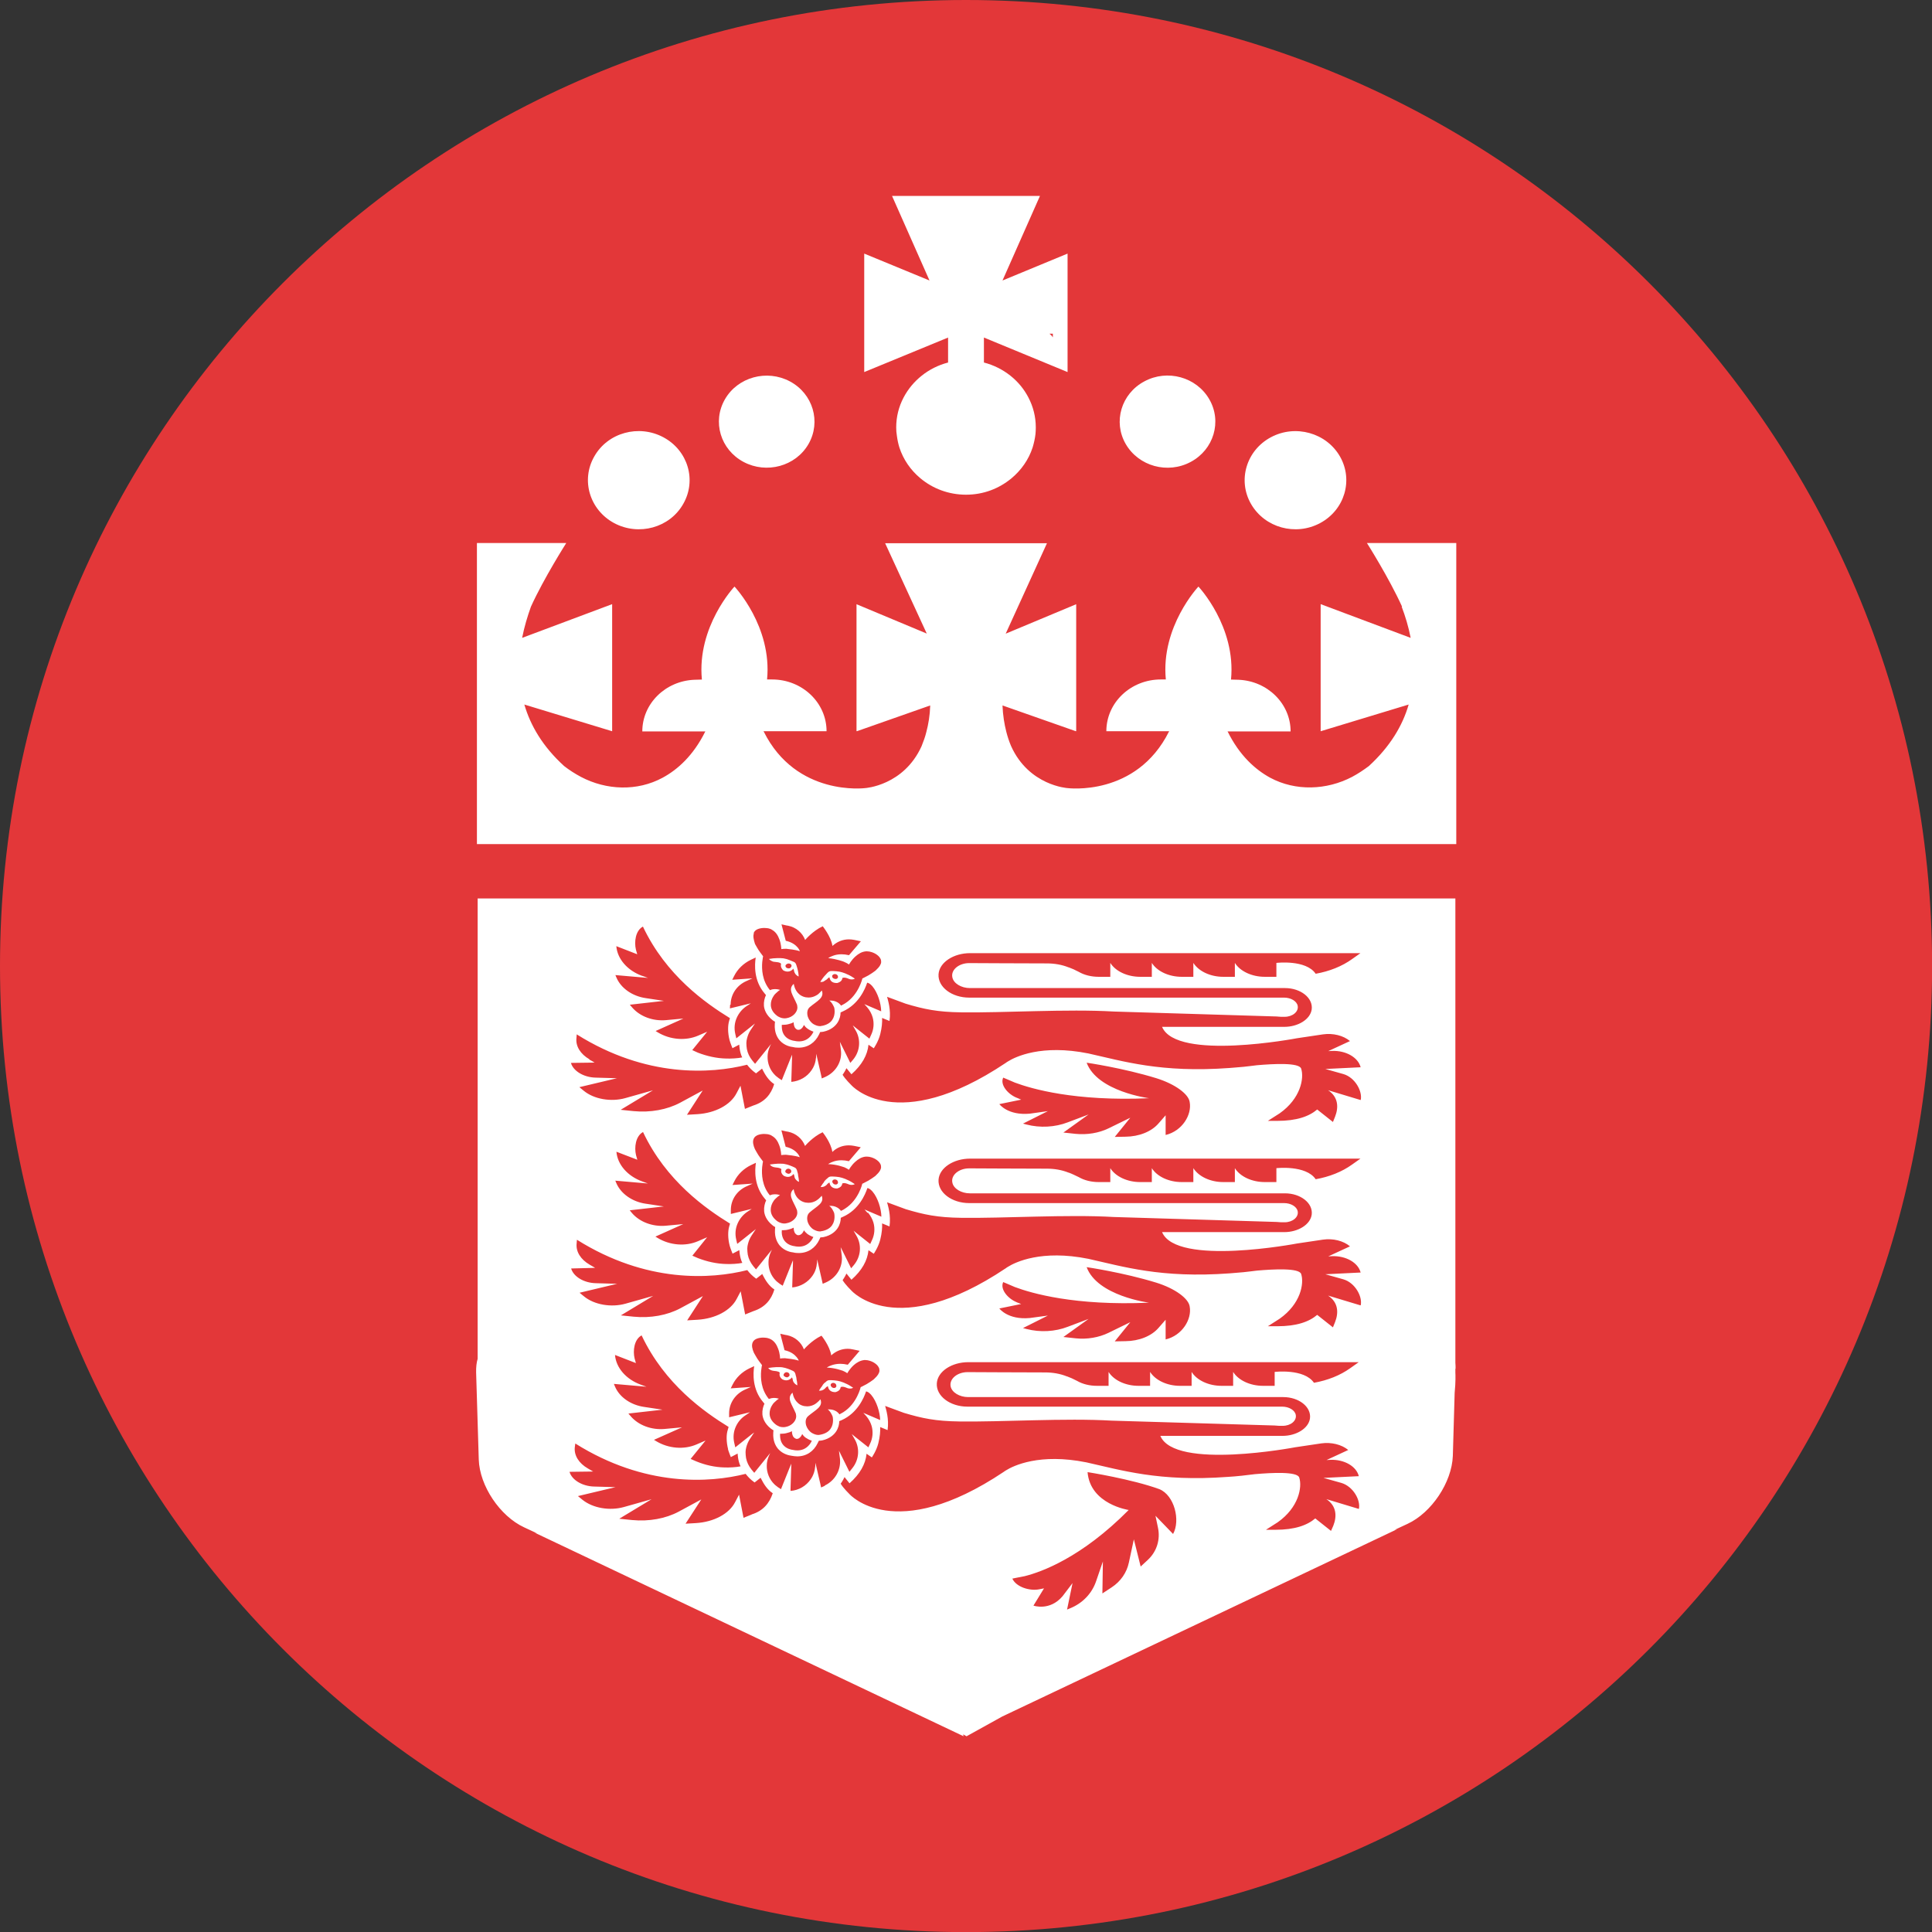
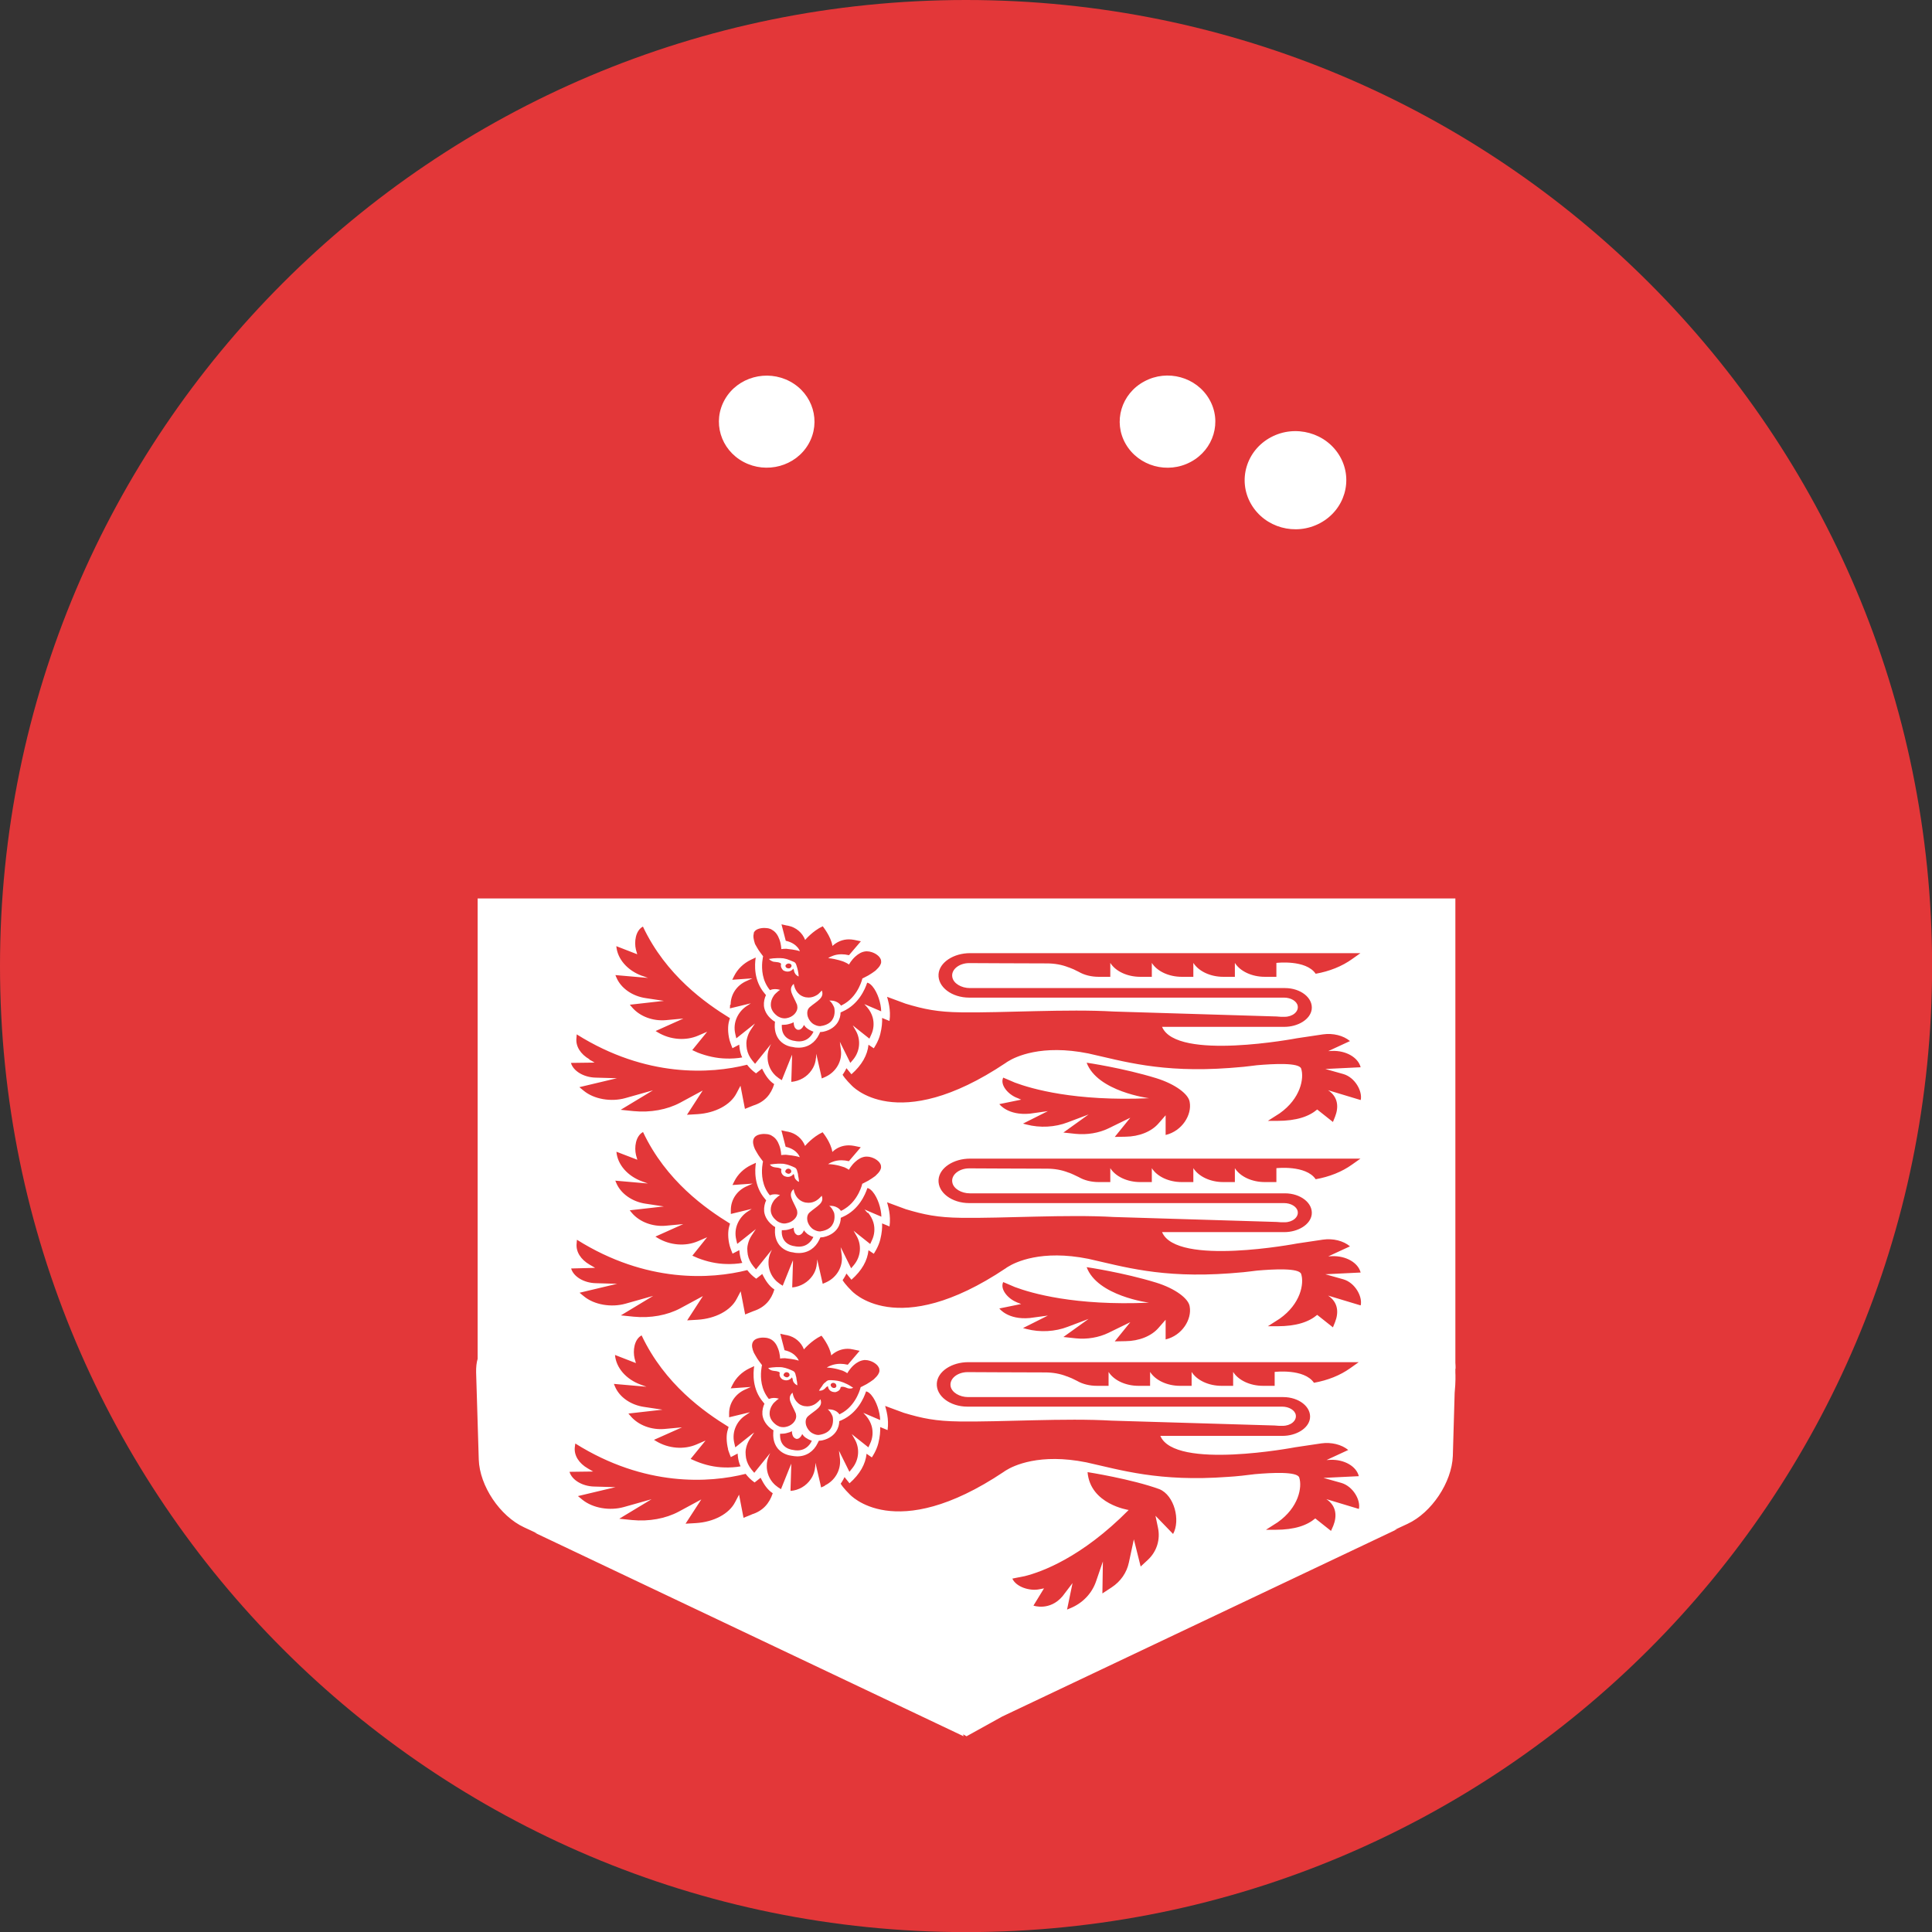
<svg xmlns="http://www.w3.org/2000/svg" id="Layer_2" data-name="Layer 2" viewBox="0 0 190.31 190.32">
  <rect x="0" y="0" width="190.31" height="190.32" fill="#333333" stroke="none" />
  <defs>
    <style>
      .cls-1 {
        fill: #e33739;
      }

      .cls-2 {
        fill: #fff;
      }
    </style>
  </defs>
  <g id="Layer_1-2" data-name="Layer 1">
    <path class="cls-1" d="M0,95.16C0,42.6,42.6,0,95.16,0s95.16,42.6,95.16,95.16-42.61,95.16-95.16,95.16S0,147.71,0,95.16Z" />
    <g>
-       <path class="cls-2" d="M60.5,51.53c2.42,1.29,5.47.46,6.8-1.89,1.34-2.33.47-5.27-1.96-6.57-2.42-1.29-5.47-.46-6.8,1.89-1.34,2.33-.46,5.27,1.96,6.57Z" />
      <path class="cls-2" d="M73.24,45.5c2.27,1.21,5.14.43,6.4-1.76,1.26-2.19.44-4.96-1.83-6.17-2.27-1.21-5.14-.43-6.4,1.76-1.27,2.2-.44,4.96,1.83,6.17Z" />
      <path class="cls-2" d="M117.29,45.5c2.27-1.21,3.1-3.98,1.83-6.17-1.26-2.19-4.13-2.99-6.4-1.76-2.27,1.21-3.1,3.98-1.83,6.17,1.27,2.19,4.13,2.98,6.4,1.76Z" />
      <path class="cls-2" d="M130.03,51.53c2.42-1.29,3.3-4.24,1.96-6.57-1.34-2.33-4.39-3.18-6.8-1.89-2.42,1.29-3.3,4.24-1.96,6.57,1.35,2.35,4.39,3.18,6.8,1.89Z" />
      <path class="cls-2" d="M143.38,134.82c0-.2,0-.39-.02-.58v-45.74H47.05v45.35c-.11.36-.16.82-.15,1.34l.26,8.57c.08,2.6,2.09,5.59,4.47,6.69l1.29.6-.26-.08,42.26,20.06-.05-.19.34.19,3.52-1.95,38.9-18.45-.28.08,1.29-.6c2.38-1.1,4.37-4.09,4.47-6.69l.18-6.22c.11-1.09.08-1.83.07-1.98v-.38ZM74.24,91.91c.1-.27.38-.46.93-.5h.16c.11,0,.23.02.34.03.15.03.28.08.39.16.36.2.57.55.7.9.2.5.2.99.2.99.15-.02.28-.03.41-.03.08,0,.16,0,.24.02,0,0,.73.06,1.18.22,0,0-.05-.16-.2-.35-.2-.24-.55-.54-1.19-.68l-.42-1.62.49.11.18.03c.77.16,1.39.69,1.66,1.4,0,0,.73-.88,1.73-1.35,0,0,.82,1.01.96,1.94.44-.41,1.01-.65,1.62-.65.16,0,.34.02.51.05l.29.06.38.08s-.64.74-1.17,1.37c-.26-.06-.51-.09-.73-.09-.34,0-.62.06-.83.14-.31.11-.49.24-.49.24.85.08,1.53.35,1.53.35.18.08.36.16.52.28,0,0,.23-.44.64-.8.28-.25.62-.47,1.04-.5h.1c.15,0,.31.03.46.08.1.03.21.08.33.14.28.16.44.33.52.49.07.11.08.24.08.36-.03.25-.2.49-.44.71-.05.05-.08.08-.13.13-.21.16-.44.31-.69.46-.15.08-.31.16-.46.24-.05.02-.08.03-.13.06,0,0-.36,1.61-1.71,2.46-.11.06-.23.14-.34.19-.02.02-.03.02-.05.03-.2-.28-.47-.41-.72-.47-.13-.03-.26-.03-.34-.03h-.1c.21.14.34.39.42.55.05.09.07.17.07.17,0,0,.16.66-.2,1.18-.16.25-.46.47-.95.58-.03,0-.08,0-.11.02-.05,0-.1.02-.13.02-.24,0-.44-.08-.64-.19-.28-.17-.47-.44-.57-.72-.11-.35-.08-.72.16-.94l.02-.02c.72-.61,1.48-.91,1.19-1.65,0,0-.05.08-.15.17-.1.11-.23.24-.41.33-.2.11-.44.2-.73.2-.1,0-.21-.02-.33-.03-.26-.06-.46-.17-.62-.31-.46-.41-.52-1.01-.52-1.01-.62.55-.05,1.15.31,2.03.02.05.03.09.03.14.07.31-.07.61-.31.85-.2.19-.44.31-.72.36-.08.02-.15.02-.23.02-.18,0-.36-.05-.52-.13-.08-.03-.15-.08-.23-.14-.46-.36-.6-.76-.59-1.1,0-.55.38-.98.38-.98,0,0,.15-.16.33-.31.07-.05.13-.11.2-.14,0,0-.03-.02-.11-.03-.08-.03-.23-.05-.39-.05-.15,0-.29.02-.46.09-.02,0-.03,0-.03.02-.39-.47-.6-.99-.7-1.48-.2-.99.02-1.86.02-1.86-.03-.03-.05-.08-.08-.11-.13-.16-.26-.35-.39-.54-.11-.19-.23-.38-.33-.57-.13-.41-.21-.77-.11-1.04ZM80.13,101.63c-.07.14-.13.25-.21.35-.38.49-.85.6-1.21.6-.26,0-.44-.05-.44-.05,0,0-1.24-.08-1.26-1.39v-.19h.13c.18,0,.38-.02.57-.08.15-.03.31-.09.47-.17,0,.17.03.44.18.6.05.06.13.11.21.14h.08c.08,0,.15-.02.2-.05.16-.09.28-.28.34-.43.07.11.18.24.33.35s.34.22.6.31ZM71.97,98.97c0-1.01.6-1.91,1.55-2.33l.6-.27-1.99.14.18-.36c.34-.69.93-1.26,1.66-1.61l.47-.22c-.11.71-.2,2.28.88,3.54l.13.16c-.13.28-.23.65-.2,1.05.03.36.21.91.83,1.4.08.06.16.13.26.17l-.02.24c-.05.82.24,1.32.49,1.61.47.52,1.09.63,1.31.65.18.05.38.06.55.06.9,0,1.63-.49,2.02-1.32l.1-.22c.11,0,.21-.02.31-.03.78-.17,1.19-.58,1.39-.88.23-.35.31-.72.31-1.02l.24-.11c1.53-.69,2.17-2.17,2.38-2.82.26.03.52.36.52.36.51.6.85,1.68.86,2.46l-1.66-.71.28.31c.26.3.44.65.54.99.16.58.11,1.2-.16,1.75l-.16.35-1.31-1.04-.33-.27.2.35.08.14c.54.91.44,2.06-.24,2.88l-.28.33-1.03-2.08.1.79c.15,1.1-.46,2.16-1.49,2.65l-.18.08-.21.09-.08-.38-.38-1.67-.08-.38-.02.31s0,.08-.02.13c-.03.35-.13.66-.28.94-.05.08-.1.16-.15.24-.44.65-1.16,1.07-1.99,1.15v-.17l.07-2.27v-.24l-.11.27-.9,2.24c-.16-.09-.42-.27-.55-.39-.03-.03-.07-.06-.1-.09-.51-.5-.77-1.17-.75-1.86,0-.31.08-.63.21-.94l.13-.28-1.42,1.76-.15.19-.07-.08-.2-.24c-.28-.35-.46-.72-.54-1.13-.03-.2-.05-.39-.05-.6,0-.16.03-.31.07-.47.07-.27.18-.55.34-.79l.29-.44.15-.22-.18.14-1.66,1.32-.1-.43c-.13-.55-.08-1.1.15-1.61.2-.44.51-.82.91-1.1l.47-.31-2.06.5v-.02l.02-.35ZM83.1,114.95c.18.08.36.16.52.28,0,0,.23-.44.64-.8.28-.25.62-.47,1.04-.5h.1c.15,0,.31.03.46.08.1.03.21.08.33.14.28.16.44.33.52.49.07.11.08.24.08.36-.03.25-.2.49-.44.71-.05.05-.08.08-.13.13-.21.16-.44.31-.69.46-.15.08-.31.16-.46.24-.05.02-.08.05-.13.06,0,0-.36,1.61-1.71,2.46-.11.08-.23.14-.34.19-.02,0-.03.02-.05.03-.2-.28-.47-.41-.72-.47-.13-.03-.26-.03-.34-.03h-.1c.21.14.34.39.42.55.05.09.07.17.07.17,0,0,.16.66-.2,1.18-.16.25-.46.47-.95.58-.03,0-.08,0-.11.02-.05,0-.1.02-.13.02-.24,0-.44-.08-.64-.19-.28-.17-.47-.44-.57-.72-.11-.35-.08-.72.16-.94l.02-.02c.72-.63,1.48-.91,1.19-1.65,0,0-.05.08-.15.17-.1.11-.23.22-.41.33-.2.11-.44.2-.73.2-.1,0-.21-.02-.33-.03-.26-.06-.46-.17-.62-.31-.46-.39-.52-1.01-.52-1.01-.62.55-.05,1.15.31,2.03.02.05.03.09.03.14.07.31-.07.61-.31.83-.2.19-.44.31-.72.36-.08.02-.15.03-.23.03-.18,0-.36-.05-.52-.13-.08-.03-.15-.08-.23-.14-.46-.36-.6-.76-.59-1.1,0-.55.38-.98.38-.98,0,0,.15-.16.33-.31.07-.05.13-.09.2-.14,0,0-.03-.02-.11-.03-.08-.03-.23-.05-.39-.05-.15,0-.29.02-.46.09-.02,0-.03,0-.03.02-.39-.46-.6-.99-.7-1.48-.2-.99.02-1.86.02-1.86-.03-.03-.05-.08-.08-.11-.13-.16-.26-.35-.39-.54-.11-.19-.23-.38-.33-.57-.16-.36-.24-.72-.13-.99.1-.27.38-.46.93-.5h.16c.11,0,.23.02.34.03.15.03.28.08.39.16.36.2.57.55.7.9.2.5.2.99.2.99.15-.02.28-.03.41-.03.08,0,.16,0,.24.02,0,0,.73.06,1.18.22,0,0-.05-.16-.2-.35-.2-.24-.55-.54-1.19-.68l-.42-1.62.49.11.18.03c.77.16,1.39.69,1.66,1.4,0,0,.73-.88,1.73-1.35,0,0,.82.99.96,1.94.44-.43,1.01-.65,1.62-.65.16,0,.34.02.51.05l.29.06.38.08s-.64.74-1.17,1.37c-.26-.06-.51-.09-.73-.09-.34,0-.62.06-.83.14-.31.11-.49.24-.49.24.86.02,1.55.3,1.55.3ZM85.5,119.45c.26.3.44.65.54.99.16.57.11,1.2-.16,1.75l-.16.35-1.31-1.04-.33-.27.2.35.08.14c.54.91.44,2.06-.24,2.88l-.28.33-1.03-2.08.1.79c.15,1.1-.46,2.16-1.48,2.65l-.18.08-.21.09-.08-.36-.38-1.67-.08-.38-.02.31s0,.08-.02.13c-.03.35-.13.66-.28.94-.05.08-.1.16-.15.24-.44.63-1.16,1.07-1.99,1.15v-.17l.07-2.27v-.24l-.11.27-.9,2.24c-.16-.09-.42-.27-.55-.39-.03-.03-.07-.06-.1-.09-.51-.5-.77-1.17-.75-1.86,0-.31.08-.65.21-.94l.13-.28-1.42,1.76-.15.19-.07-.08-.2-.24c-.28-.35-.46-.72-.54-1.13-.03-.2-.05-.41-.05-.6,0-.16.03-.31.07-.47.07-.27.18-.55.34-.79l.29-.44.15-.22-.18.14-1.66,1.32-.1-.43c-.13-.55-.08-1.1.15-1.61.2-.44.51-.82.91-1.1l.47-.31-2.06.5v-.39c0-1.01.6-1.91,1.55-2.33l.6-.27-1.99.14.18-.36c.34-.69.93-1.26,1.66-1.61l.47-.22c-.11.71-.2,2.28.88,3.54l.13.16c-.13.27-.23.65-.2,1.06.03.36.21.91.83,1.4.08.06.16.13.26.17l-.02.24c-.05.82.24,1.32.49,1.61.47.52,1.09.63,1.31.65.18.05.38.06.55.06.9,0,1.63-.49,2.02-1.32l.1-.22c.11,0,.21-.02.31-.03.78-.17,1.19-.58,1.39-.88.23-.35.31-.72.31-1.02l.24-.11c1.53-.69,2.17-2.17,2.38-2.82.26.03.52.36.52.36.51.6.85,1.68.86,2.46l-1.66-.71.29.33ZM82.94,134.99c.18.08.36.16.52.28,0,0,.24-.44.64-.8.28-.25.64-.46,1.04-.5h.1c.15,0,.31.03.46.08.1.03.21.08.33.14.28.16.44.33.52.49.07.11.08.24.08.36-.03.25-.2.49-.44.71-.05.05-.08.08-.13.13-.21.16-.44.31-.69.46-.16.08-.31.16-.46.24-.03.02-.08.03-.13.06,0,0-.36,1.61-1.7,2.46-.11.06-.23.14-.34.19-.02.02-.03.02-.05.03-.2-.28-.47-.41-.72-.46-.13-.03-.26-.03-.34-.03h-.1c.21.14.34.39.42.55.05.09.07.17.07.17,0,0,.16.66-.2,1.18-.16.25-.46.47-.95.58-.03.02-.08,0-.11.02-.05,0-.1.02-.13.02-.24,0-.44-.08-.64-.19-.28-.17-.47-.44-.57-.72-.11-.35-.08-.72.18-.94l.02-.02c.72-.61,1.49-.91,1.19-1.65,0,0-.05.08-.15.17-.1.09-.23.22-.41.33-.2.11-.44.2-.73.2-.1,0-.21-.02-.33-.03-.26-.06-.46-.17-.6-.31-.46-.41-.52-1.01-.52-1.01-.62.55-.05,1.15.31,2.03.02.05.03.09.03.14.07.31-.07.61-.31.85-.2.19-.44.31-.72.36-.08.02-.15.02-.23.02-.18,0-.36-.03-.52-.13-.08-.03-.15-.08-.23-.14-.46-.36-.6-.76-.59-1.1,0-.55.38-.98.38-.98,0,0,.15-.16.33-.31.07-.05.13-.11.2-.14,0,0-.03-.02-.1-.03-.1-.03-.23-.05-.39-.05-.15,0-.29.03-.46.09-.02,0-.03,0-.03.02-.39-.47-.6-.99-.7-1.48-.2-.99.02-1.86.02-1.86-.03-.03-.05-.06-.08-.11-.13-.16-.26-.35-.39-.54-.11-.19-.23-.38-.33-.57-.16-.36-.24-.72-.13-.99.1-.27.38-.46.93-.5h.16c.11,0,.23.02.33.03.15.03.28.08.39.14.36.2.57.55.7.9.2.5.2.99.2.99.13-.02.28-.03.41-.03.08,0,.16,0,.24.02,0,0,.73.06,1.19.22,0,0-.05-.16-.21-.35-.2-.24-.55-.54-1.19-.68l-.42-1.62.49.11.18.03c.77.16,1.39.69,1.66,1.4,0,0,.73-.87,1.73-1.35,0,0,.82,1.01.96,1.94.44-.41,1.01-.65,1.62-.65.16,0,.34.02.51.06l.29.06.38.08s-.64.74-1.17,1.37c-.26-.06-.51-.09-.73-.09-.34,0-.62.06-.83.13-.33.11-.51.24-.51.24.83.03,1.52.3,1.52.3ZM79.97,141.92c-.07.14-.13.25-.21.35-.38.49-.85.6-1.21.6-.26,0-.44-.05-.44-.05,0,0-1.24-.08-1.27-1.39v-.2h.13c.18,0,.38-.02.57-.08.16-.03.31-.09.47-.17,0,.17.03.44.18.6.05.06.13.11.21.14.03,0,.05.02.08.02.07,0,.13-.02.2-.05.16-.09.28-.28.34-.43.07.11.18.24.33.35.16.11.36.22.62.31ZM69.64,121.88l-.88.38c-1.24.54-2.77.41-3.97-.31l-.23-.14,2.74-1.23-1.73.16c-1.27.11-2.55-.36-3.31-1.24l-.23-.28,3.36-.38-1.79-.27c-1.32-.19-2.45-.99-2.89-2.03l-.1-.24,3.21.28-.55-.2c-1.45-.52-2.45-1.67-2.55-2.93l2.06.79-.13-.46c-.18-.74-.05-1.87.69-2.27,2.28,4.83,6.2,7.56,8.57,9.02l-.08.28c-.13.44-.15,1.15.05,1.91.07.25.28.77.28.77l.67-.35s.02.71.29,1.26c-.41.09-1.13.13-1.58.11-.96-.02-1.91-.24-2.79-.58l-.55-.24,1.45-1.81ZM77.01,121.37v-.19h.13c.18,0,.38-.02.57-.08.15-.03.31-.09.47-.17,0,.17.03.44.18.6.05.06.13.11.21.14h.08c.08,0,.15-.02.2-.05.16-.08.28-.27.34-.43.07.11.18.22.33.35.15.11.34.22.6.31-.07.14-.13.25-.21.35-.38.49-.85.6-1.21.6-.26,0-.44-.05-.44-.05,0,0-1.22-.08-1.26-1.39ZM63.26,96.13c-1.45-.52-2.45-1.67-2.55-2.93l2.06.8-.13-.46c-.18-.74-.05-1.87.69-2.27,2.28,4.83,6.2,7.56,8.57,9.02l-.08.28c-.13.44-.15,1.15.05,1.91.07.25.28.77.28.77l.67-.35s.02.72.29,1.26c-.41.09-1.13.13-1.58.11-.96-.02-1.91-.24-2.79-.58l-.55-.25,1.47-1.81-.88.38c-1.24.54-2.77.41-3.97-.31l-.23-.14,2.74-1.23-1.73.16c-1.27.11-2.55-.36-3.31-1.24l-.24-.28,3.36-.38-1.79-.27c-1.32-.19-2.45-.98-2.89-2.03l-.1-.24,3.21.28-.55-.2ZM58.07,104.35c-.9-.52-1.37-1.29-1.29-2.08l.03-.38c6.85,4.3,13.22,3.89,16.78,2.99.23.3.47.55.88.85l.6-.47.03.08c.28.55.62,1.1,1.16,1.45-.31,1.01-.93,1.76-2.06,2.11l-.82.33-.44-2.28-.39.74c-.59,1.15-2.09,1.95-3.85,2.06l-1.03.06,1.55-2.39-2.22,1.2c-1.29.69-2.94.99-4.59.83l-1.27-.13,3.18-1.92-2.73.77c-1.4.39-3.07.11-4.08-.72l-.44-.36,3.7-.88-2.11-.06c-1.17-.03-2.19-.65-2.42-1.45l2.33-.03c-.18-.11-.36-.22-.54-.31ZM58.61,124.88c-.16-.09-.36-.2-.52-.3-.9-.52-1.37-1.29-1.29-2.08l.03-.38c6.85,4.3,13.22,3.89,16.78,2.99.23.3.47.55.88.85l.6-.47.03.08c.28.55.62,1.1,1.16,1.45-.31,1.02-.93,1.76-2.06,2.13l-.82.33-.44-2.28-.39.74c-.59,1.15-2.09,1.95-3.85,2.06l-1.03.06,1.55-2.39-2.22,1.2c-1.29.69-2.94.99-4.59.83l-1.27-.13,3.18-1.92-2.73.77c-1.4.39-3.07.11-4.08-.72l-.44-.36,3.7-.88-2.11-.06c-1.17-.03-2.19-.65-2.42-1.45l2.32-.06ZM71.71,142.76c.07.25.28.77.28.77l.67-.35s.02.72.29,1.26c-.41.09-1.13.13-1.58.11-.96-.02-1.91-.24-2.79-.6l-.55-.24,1.47-1.81-.88.38c-1.24.54-2.77.41-3.97-.31l-.23-.14,2.76-1.23-1.73.16c-1.27.11-2.55-.36-3.31-1.24l-.24-.28,3.36-.38-1.8-.27c-1.34-.19-2.46-.98-2.89-2.03l-.1-.24,3.21.28-.55-.2c-1.45-.52-2.45-1.67-2.55-2.93l2.06.8-.13-.46c-.18-.74-.05-1.87.69-2.27,2.28,4.83,6.2,7.56,8.57,9.02l-.08.28c-.15.44-.16,1.15.03,1.91ZM74.06,149.18l-.82.33-.44-2.28-.39.74c-.59,1.15-2.09,1.95-3.85,2.06l-1.03.06,1.55-2.39-2.22,1.2c-1.29.69-2.94.99-4.59.83l-1.27-.13,3.18-1.92-2.73.77c-1.4.39-3.05.11-4.08-.72l-.44-.36,3.7-.88-2.11-.06c-1.17-.03-2.19-.65-2.42-1.45l2.33-.03c-.16-.09-.34-.2-.52-.3-.9-.52-1.37-1.29-1.29-2.08l.05-.38c6.85,4.3,13.22,3.89,16.78,2.99.23.3.47.55.88.85l.6-.47.03.08c.28.55.62,1.1,1.16,1.45-.33.99-.96,1.75-2.09,2.09ZM81.27,146.35l-.18.08-.21.09-.08-.38-.39-1.67-.08-.38-.02.31s0,.08-.02.13c-.03.33-.13.65-.28.94-.05.08-.1.16-.15.24-.44.65-1.16,1.09-1.99,1.15v-.17l.07-2.27v-.24l-.11.27-.9,2.24c-.16-.09-.42-.27-.55-.39-.03-.03-.07-.06-.1-.09-.51-.5-.77-1.17-.75-1.86,0-.31.08-.65.21-.94l.13-.28-1.42,1.76-.15.19-.07-.08-.2-.24c-.28-.35-.46-.72-.54-1.13-.03-.2-.05-.39-.05-.6,0-.16.03-.31.07-.47.07-.27.18-.54.34-.79l.29-.44.15-.22-.2.14-1.66,1.32-.1-.43c-.13-.55-.08-1.1.15-1.61.2-.44.51-.82.93-1.1l.47-.32-2.06.5v-.39c0-1.01.62-1.91,1.55-2.33l.6-.27-1.99.14.18-.36c.34-.69.93-1.26,1.66-1.61l.47-.22c-.11.71-.2,2.28.88,3.54l.13.16c-.13.28-.23.65-.2,1.05.03.36.21.91.83,1.4.08.06.18.13.26.17l-.02.24c-.05.82.24,1.32.49,1.61.47.52,1.09.63,1.32.66.18.03.36.06.55.06.9,0,1.63-.49,2.02-1.32l.11-.22c.1,0,.21-.02.31-.03.78-.17,1.19-.58,1.39-.88.23-.35.31-.72.31-1.02l.26-.11c1.52-.69,2.17-2.17,2.38-2.82.26.03.52.36.52.36.51.6.85,1.68.87,2.46l-1.66-.71.28.31c.26.3.44.65.54.99.16.58.11,1.2-.16,1.75l-.16.35-1.31-1.04-.33-.27.2.35.08.14c.54.91.44,2.06-.23,2.88l-.28.35-1.03-2.08.1.79c.11,1.12-.49,2.17-1.52,2.65ZM115.57,151.12l-1.75-1.81.24,1.15c.26,1.18-.11,2.38-1,3.2l-.7.65-.67-2.68-.49,2.28c-.21,1.01-.82,1.87-1.68,2.44l-.93.61.05-3.15-.67,1.95c-.41,1.21-1.34,2.17-2.55,2.66l-.31.13.54-2.61-.98,1.29c-1.27,1.5-2.87.93-2.87.93l1.04-1.7-.46.09c-.91.19-2.27-.2-2.66-1.05l.39-.08.82-.16c1.65-.41,5.61-1.83,10.25-6.52,0,0-3.79-.55-4.05-3.73,0,0,4.34.68,7.08,1.68,1.47.61,2.09,3.07,1.34,4.42ZM133.83,148.63l-3.18-.96c1,.66,1.06,1.67.69,2.61l-.23.52-1.55-1.23c-.8.68-2.02,1.12-3.93,1.12h-.93l1.16-.74c2.07-1.46,2.43-3.46,2.12-4.41-.2-.61-2.74-.47-4.36-.33-.42.05-.87.11-1.35.16h-.02c-.41.05-.85.08-1.31.11-6.79.5-10.53-.68-13.92-1.43-4.62-.93-7.2.33-7.93.79-.08.05-.15.09-.21.14-10.8,7.23-15.21,2.19-15.21,2.19,0,0-.6-.58-.86-1.02,0,0,.2-.27.38-.65l.49.61c1.03-.91,1.58-1.89,1.68-2.91l.52.36s.46-.66.64-1.4c.16-.65.2-1.15.18-1.59l.73.3c.16-1.13-.16-2.06-.24-2.38l1.84.68c1.8.54,3.12.82,5.47.85,4.18.06,10.41-.35,15.03-.08l16.45.49-.46.02h.83c.78,0,1.39-.49,1.29-1.07-.08-.47-.67-.82-1.34-.82h-31c-1.71,0-3.1-1.04-3.02-2.3.08-1.18,1.48-2.08,3.1-2.08h38.46l-.82.58c-1,.72-2.24,1.21-3.59,1.45-.96-1.42-3.87-1.07-3.87-1.07v1.37h-1.14c-1.27,0-2.43-.54-2.95-1.37v1.37h-1.14c-1.27,0-2.43-.54-2.95-1.37v1.37h-1.14c-1.27,0-2.42-.54-2.95-1.37v1.37h-1.14c-1.27,0-2.43-.54-2.95-1.37v1.37h-1.14c-.73,0-1.42-.17-1.97-.49-.36-.19-.67-.33-.98-.44h-.02c-.67-.27-1.4-.39-2.14-.39-2.01,0-7.42-.03-7.6-.03h-.03c-1.01,0-1.81.65-1.68,1.39.11.61.88,1.07,1.73,1.07h31.04c1.53,0,2.77.96,2.63,2.09-.13.99-1.34,1.73-2.71,1.73h-12.03c1.42,3.39,13.3,1.12,13.3,1.12l2.55-.38c.98-.14,2.01.11,2.66.65l-2.14.99.39-.02c1.35-.05,2.55.63,2.79,1.61l-3.48.17,1.78.5c1.14.35,1.89,1.68,1.71,2.55ZM100.14,128.27c-.88-.36-1.65-1.29-1.32-1.98l.38.16.77.33c1.63.61,5.89,1.86,13.22,1.54,0,0-5.09-.65-6.15-3.5,0,0,3.59.52,6.87,1.53,1.86.58,3.18,1.57,3.28,2.35.23,1.24-.73,2.85-2.37,3.24v-1.94l-.69.79c-.7.82-1.93,1.31-3.26,1.32l-1.06.02,1.53-1.89-2.15,1.05c-.95.46-2.11.66-3.23.54l-1.21-.13,2.48-1.78-2.04.77c-1.26.49-2.74.57-4.08.22l-.34-.09,2.45-1.23-1.78.24c-2.17.2-3-.94-3-.94l2.15-.44-.44-.17ZM134,128.58l-3.18-.96c1,.66,1.06,1.67.69,2.61l-.21.52-1.55-1.23c-.8.68-2.02,1.12-3.93,1.12h-.93l1.16-.74c2.07-1.46,2.43-3.46,2.12-4.41-.21-.61-2.74-.47-4.36-.33-.42.05-.86.11-1.35.16h-.02c-.41.03-.85.08-1.31.11-6.79.5-10.53-.68-13.92-1.43-4.62-.93-7.2.33-7.93.79-.08.05-.15.09-.21.14-10.8,7.23-15.21,2.19-15.21,2.19,0,0-.6-.58-.86-1.02,0,0,.2-.27.38-.65l.49.61c1.03-.91,1.58-1.89,1.68-2.91l.52.35s.46-.66.64-1.4c.16-.65.2-1.15.18-1.59l.73.3c.16-1.13-.16-2.06-.24-2.38l1.84.68c1.8.54,3.12.82,5.47.85,4.18.06,10.41-.35,15.03-.08l16.45.5-.46.02h.83c.78,0,1.39-.5,1.29-1.07-.08-.47-.67-.82-1.34-.82h-31.02c-1.71,0-3.1-1.04-3.02-2.3.08-1.18,1.49-2.08,3.1-2.08h38.46l-.82.58c-1,.72-2.24,1.21-3.59,1.45-.96-1.42-3.87-1.09-3.87-1.09v1.37h-1.14c-1.27,0-2.43-.54-2.95-1.37v1.37h-1.14c-1.27,0-2.42-.54-2.95-1.37v1.37h-1.14c-1.27,0-2.43-.54-2.95-1.37v1.37h-1.14c-1.27,0-2.43-.54-2.95-1.37v1.37h-1.14c-.73,0-1.42-.17-1.97-.49-.36-.17-.67-.33-.98-.44h-.02c-.67-.27-1.4-.39-2.14-.39-2.01,0-7.42-.03-7.6-.03h-.05c-1,0-1.81.65-1.66,1.39.11.61.88,1.07,1.73,1.07h31.04c1.53,0,2.77.96,2.63,2.09-.13.99-1.34,1.73-2.71,1.73h-12.03c1.42,3.39,13.3,1.12,13.3,1.12l2.55-.38c.98-.14,2.01.11,2.66.66l-2.14.99.38-.02c1.35-.05,2.56.63,2.81,1.61l-3.48.17,1.78.5c1.14.33,1.89,1.68,1.71,2.55ZM100.14,108.13c-.88-.36-1.65-1.29-1.32-1.98l.38.16.77.33c1.63.61,5.89,1.86,13.22,1.54,0,0-5.09-.65-6.15-3.5,0,0,3.59.52,6.87,1.53,1.86.58,3.18,1.57,3.28,2.35.23,1.24-.73,2.85-2.37,3.24v-1.94l-.69.79c-.7.82-1.93,1.31-3.26,1.32l-1.06.02,1.53-1.89-2.15,1.05c-.95.46-2.11.65-3.23.54l-1.21-.13,2.48-1.78-2.04.77c-1.26.49-2.74.57-4.08.22l-.34-.09,2.45-1.23-1.78.25c-2.17.2-3-.94-3-.94l2.15-.44-.44-.19ZM134,108.35l-3.18-.96c1,.66,1.06,1.67.69,2.61l-.21.52-1.55-1.23c-.8.68-2.02,1.12-3.93,1.12h-.93l1.16-.74c2.07-1.46,2.43-3.46,2.12-4.41-.21-.61-2.74-.47-4.36-.33-.42.05-.86.11-1.35.16h-.02c-.41.03-.85.08-1.31.11-6.79.5-10.53-.68-13.92-1.43-4.62-.93-7.2.33-7.93.79-.08.05-.15.09-.21.14-10.8,7.23-15.21,2.19-15.21,2.19,0,0-.6-.58-.86-1.02,0,0,.2-.27.38-.65l.49.6c1.03-.91,1.58-1.89,1.68-2.91l.52.35s.46-.66.64-1.4c.16-.65.2-1.15.18-1.59l.73.3c.16-1.13-.16-2.06-.24-2.38l1.84.68c1.8.54,3.12.82,5.47.85,4.18.06,10.41-.35,15.03-.08l16.45.5-.46.02h.83c.78,0,1.39-.5,1.29-1.07-.08-.47-.67-.82-1.34-.82h-31.02c-1.71,0-3.1-1.04-3.02-2.3.08-1.18,1.49-2.08,3.1-2.08h38.46l-.82.58c-1,.72-2.24,1.21-3.59,1.45-.96-1.42-3.87-1.07-3.87-1.07v1.37h-1.14c-1.27,0-2.43-.54-2.95-1.37v1.37h-1.14c-1.27,0-2.42-.54-2.95-1.37v1.37h-1.14c-1.27,0-2.43-.54-2.95-1.37v1.37h-1.14c-1.27,0-2.43-.54-2.95-1.37v1.37h-1.14c-.73,0-1.42-.17-1.97-.49-.36-.19-.67-.33-.98-.44h-.02c-.67-.27-1.4-.39-2.14-.39-2.01,0-7.42-.03-7.6-.03h-.05c-1,0-1.81.65-1.66,1.39.11.61.88,1.07,1.73,1.07h31.04c1.53,0,2.77.96,2.63,2.09-.13.99-1.34,1.73-2.71,1.73h-12.03c1.42,3.39,13.3,1.12,13.3,1.12l2.55-.38c.98-.14,2.01.11,2.66.66l-2.14.99.38-.02c1.35-.05,2.56.63,2.81,1.61l-3.48.17,1.78.5c1.14.33,1.89,1.68,1.71,2.55Z" />
      <path class="cls-2" d="M78.37,135.4c-.05-.17-.11-.3-.26-.36-.23-.11-.67-.3-1.03-.35-.08-.02-.18-.02-.28-.02h-.36c-.23.02-.49.03-.77.08.02.03.05.06.08.09.11.11.28.17.44.19.24.02.39.05.49.09.07.03.1.05.11.08.02.02.02.03.02.03-.08.28.07.49.18.58.05.05.08.06.08.06,0,0,.34.2.67.03.08-.03.15-.09.23-.17,0,0,.02-.03.05-.06v.02s.03.05.03.08c.02.03.03.06.03.09v.03s0,.03.02.03v.06s.02.03.02.05c.03.11.1.2.18.27.08.08.16.13.24.16,0,0,0-.27-.08-.61,0-.11-.05-.31-.1-.46ZM77.63,135.64s-.02,0-.03.02c-.05.02-.1.02-.16,0-.02,0-.03-.02-.07-.02-.03-.02-.05-.03-.08-.05-.03-.02-.05-.03-.07-.05-.07-.08-.03-.17.02-.24.05-.08.15-.13.24-.13.03,0,.07,0,.11.02,0,0,.02,0,.03.02.07.02.1.05.11.09l.02.02s.02.05.02.08c.03.09-.03.19-.15.24Z" />
-       <path class="cls-2" d="M81.19,116.41c-.23.28-.36.52-.36.52.1,0,.2,0,.29-.03.1-.03.2-.09.29-.17.02-.02.03-.02.03-.03,0,0,.02-.02.02-.03l.02-.02s.02-.02.03-.03l.02-.02s.05-.05.08-.06c.02-.02.05-.03.08-.05h.02s.02.08.02.08c.02.11.07.19.11.25.21.28.6.25.6.25,0,0,.05,0,.11-.03.15-.05.38-.16.42-.46,0,0,.02,0,.03-.02.03,0,.07-.02.15-.02.1,0,.24.03.47.13.15.06.33.06.47.02.03-.02.08-.03.11-.05-.24-.16-.46-.3-.67-.39-.03-.02-.05-.03-.08-.03-.08-.05-.16-.08-.24-.11-.08-.03-.18-.06-.26-.09-.34-.11-.83-.13-1.08-.13-.16,0-.28.08-.39.2-.1.06-.23.22-.31.31ZM82.02,116.29s.03-.05.05-.06c0,0,.02-.02.03-.02.03-.02.08-.03.15-.03h.03s.07.02.1.03c.1.05.15.13.16.22.02.08,0,.17-.1.22-.02.02-.05.02-.08.03h-.08s-.05,0-.07-.02c-.07-.02-.1-.03-.13-.08l-.02-.02c-.08-.08-.1-.2-.05-.28Z" />
      <path class="cls-2" d="M78.53,115.36c-.05-.17-.11-.3-.26-.36-.23-.11-.67-.3-1.03-.35-.08-.02-.18-.02-.28-.02h-.36c-.23.02-.49.03-.77.08.02.03.05.06.08.09.11.11.28.17.44.19.24.02.39.05.49.09.07.03.1.05.11.08.02.02.02.03.02.03-.08.28.07.49.18.58.05.05.08.06.08.06,0,0,.34.2.67.03.08-.03.15-.09.23-.17,0,0,.02-.03.05-.06v.02s.03.05.03.08c.02.03.03.06.03.09v.03s0,.03.02.03v.06s.02.03.02.05c.03.11.1.2.18.27.08.08.16.13.24.16,0,0,0-.27-.08-.61,0-.13-.05-.33-.1-.46ZM77.8,115.59s-.02,0-.03.02c-.05.02-.1.02-.16,0-.02,0-.03-.02-.07-.02-.03-.02-.05-.03-.08-.05-.03-.02-.05-.03-.07-.05-.07-.08-.03-.17.02-.24.05-.08.15-.13.24-.13.03,0,.07,0,.11.02,0,0,.02,0,.03.02.07.02.1.05.11.09l.02.02s.02.05.02.08c.03.09-.03.19-.15.24Z" />
      <path class="cls-2" d="M76.34,94.75c.24.02.39.05.47.09.07.03.1.05.11.08.02.02.02.03.02.03-.08.28.08.49.18.6.05.05.08.06.08.06,0,0,.34.19.67.03.08-.03.16-.09.23-.17,0,0,.02-.03.05-.06v.02s.03.05.03.08c.02.03.03.06.03.09v.02s0,.03.02.03v.06s.02.03.02.05c.05.11.1.2.18.27.08.08.16.13.24.16,0,0,0-.27-.08-.61-.03-.13-.08-.33-.13-.47-.05-.17-.11-.3-.26-.36-.23-.09-.67-.3-1.03-.35-.08,0-.18-.02-.28-.02h-.36c-.23,0-.49.03-.78.08.02.03.05.06.08.09.2.14.34.2.51.2ZM77.44,95.02c.05-.06.15-.11.24-.11.03,0,.07,0,.11.02h.03s.1.05.11.09c0,.02.02.02.02.03.02.03.02.05.02.08,0,.09-.07.2-.18.25h-.03s-.1.02-.16,0c-.02,0-.03-.02-.07-.02-.03-.02-.05-.03-.08-.05-.02-.02-.03-.03-.05-.06-.05-.08-.03-.17.03-.24Z" />
      <path class="cls-2" d="M81.03,136.47c-.23.28-.36.52-.36.52.1,0,.2,0,.29-.03.1-.03.2-.09.29-.17.02-.02.03-.02.03-.03,0,0,.02-.02.02-.03l.02-.02s.02-.02.03-.03l.02-.02s.05-.05.08-.06c.02-.02.05-.03.08-.05h.02s.02.08.02.08c.02.11.07.19.11.25.21.28.6.25.6.25,0,0,.05,0,.11-.03.15-.05.38-.16.42-.46,0,0,.02,0,.03-.02.03,0,.07-.02.15-.02.1,0,.24.03.47.13.15.06.33.06.47.02.03-.02.08-.03.11-.05-.24-.16-.46-.3-.67-.39-.03-.02-.05-.03-.08-.03-.08-.05-.16-.08-.24-.11-.08-.03-.18-.06-.26-.09-.34-.11-.83-.13-1.08-.13-.16,0-.28.08-.39.2-.1.05-.23.2-.31.31ZM81.86,136.33s.03-.05.05-.06c0,0,.02-.02.03-.02.03-.02.08-.03.15-.03h.03s.07.02.1.03c.1.05.15.13.16.22.02.08,0,.17-.1.22-.02.02-.05.02-.08.03h-.08s-.05,0-.07-.02c-.07-.02-.1-.03-.13-.08l-.02-.02c-.08-.08-.1-.19-.05-.28Z" />
-       <path class="cls-2" d="M81.42,96.5s.03-.02.03-.03c.02,0,.02-.02.03-.03l.02-.02s.02-.02.03-.03l.02-.02s.05-.05.08-.06c.02-.02.05-.03.07-.05,0,.03.02.08.02.08.03.11.07.19.11.25.21.28.62.24.62.24,0,0,.05,0,.11-.03.15-.05.38-.16.42-.46,0,0,.02,0,.03-.02.03,0,.08-.02.15-.02.1,0,.26.03.47.13.15.06.33.06.47.02.03-.02.08-.03.11-.05-.24-.16-.46-.3-.67-.39-.02-.02-.05-.03-.08-.03-.08-.05-.16-.08-.24-.11-.08-.03-.18-.06-.26-.09-.34-.11-.83-.13-1.08-.13-.16,0-.28.08-.39.2-.1.11-.24.27-.33.36-.23.28-.36.52-.36.52.08,0,.2,0,.29-.03.11-.06.21-.13.31-.2ZM82.02,96.06s.03-.05.05-.06c0,0,.02-.02.03-.02.03-.02.08-.03.15-.03h.03s.07.02.1.03c.1.05.15.13.16.2.02.08,0,.17-.1.22-.02.02-.05.02-.08.03h-.1s-.05,0-.07-.02c-.07-.02-.1-.03-.15-.08l-.02-.02c-.05-.06-.07-.19-.02-.27Z" />
-       <path class="cls-2" d="M105.16,36.65v-11.67l-6.41,2.65,3.69-8.33h-14.57l3.69,8.33-6.43-2.65v11.67l8.26-3.4v2.46c-1.93.5-3.51,1.78-4.39,3.46-.46.88-.72,1.87-.72,2.93,0,.28.02.57.07.85.05.38.13.76.24,1.12.39,1.2,1.11,2.24,2.07,3.04,1.21,1.01,2.77,1.62,4.5,1.62s3.26-.61,4.47-1.61c.96-.8,1.7-1.84,2.09-3.05.13-.43.23-.87.28-1.32.02-.22.03-.43.03-.65,0-1.05-.26-2.05-.72-2.93-.86-1.68-2.46-2.96-4.39-3.46v-2.46l8.24,3.4ZM103.71,32.87v.36c-.08-.13-.2-.25-.33-.36h.33Z" />
-       <path class="cls-2" d="M138.07,59.76c.36.94.67,1.97.88,3.04v.03l-8.86-3.32v12.52l8.67-2.63c-.6,2.08-1.83,4.14-3.92,6.06-.51.38-1.04.74-1.66,1.07-2.51,1.31-5.56,1.42-8.06.08-1.47-.8-3.02-2.19-4.18-4.53l-.03-.03h6.22c0-2.74-2.28-4.98-5.14-5.09l-.73-.02c.51-5.23-3.21-9.16-3.21-9.16,0,0-3.72,3.94-3.21,9.15h-.49c-2.97,0-5.37,2.28-5.37,5.1h6.2l-.03.03c-3.23,6.46-10,5.57-10,5.57,0,0-3.79-.24-5.55-4.13-.2-.47-.36-.96-.47-1.4-.2-.77-.34-1.64-.38-2.61l7.23,2.54v-.02l.03.02v-12.52l-.03.02-6.89,2.88h-.02l4.06-8.9h-15.94l4.1,8.9-6.89-2.88-.03-.02v12.52l.03-.02v.02l7.23-2.54c-.03.99-.18,1.86-.38,2.61-.11.46-.28.93-.47,1.4-1.76,3.89-5.55,4.13-5.55,4.13,0,0-6.79.88-10-5.57l-.03-.03h6.22c0-2.82-2.4-5.1-5.37-5.1h-.49c.51-5.23-3.21-9.15-3.21-9.15,0,0-3.72,3.94-3.21,9.16l-.73.02c-2.86.11-5.14,2.35-5.14,5.09h6.22l-.03.03c-1.17,2.35-2.71,3.73-4.19,4.53-2.5,1.35-5.53,1.24-8.04-.08-.62-.33-1.17-.69-1.66-1.07-2.11-1.92-3.31-3.98-3.92-6.06l8.65,2.63v-12.52l-8.86,3.32v-.03c.21-1.07.52-2.09.86-3.04,1.27-2.8,3.48-6.27,3.48-6.27h-8.8v29.66h96.47v-29.66h-8.8s2.19,3.46,3.46,6.27Z" />
    </g>
  </g>
</svg>